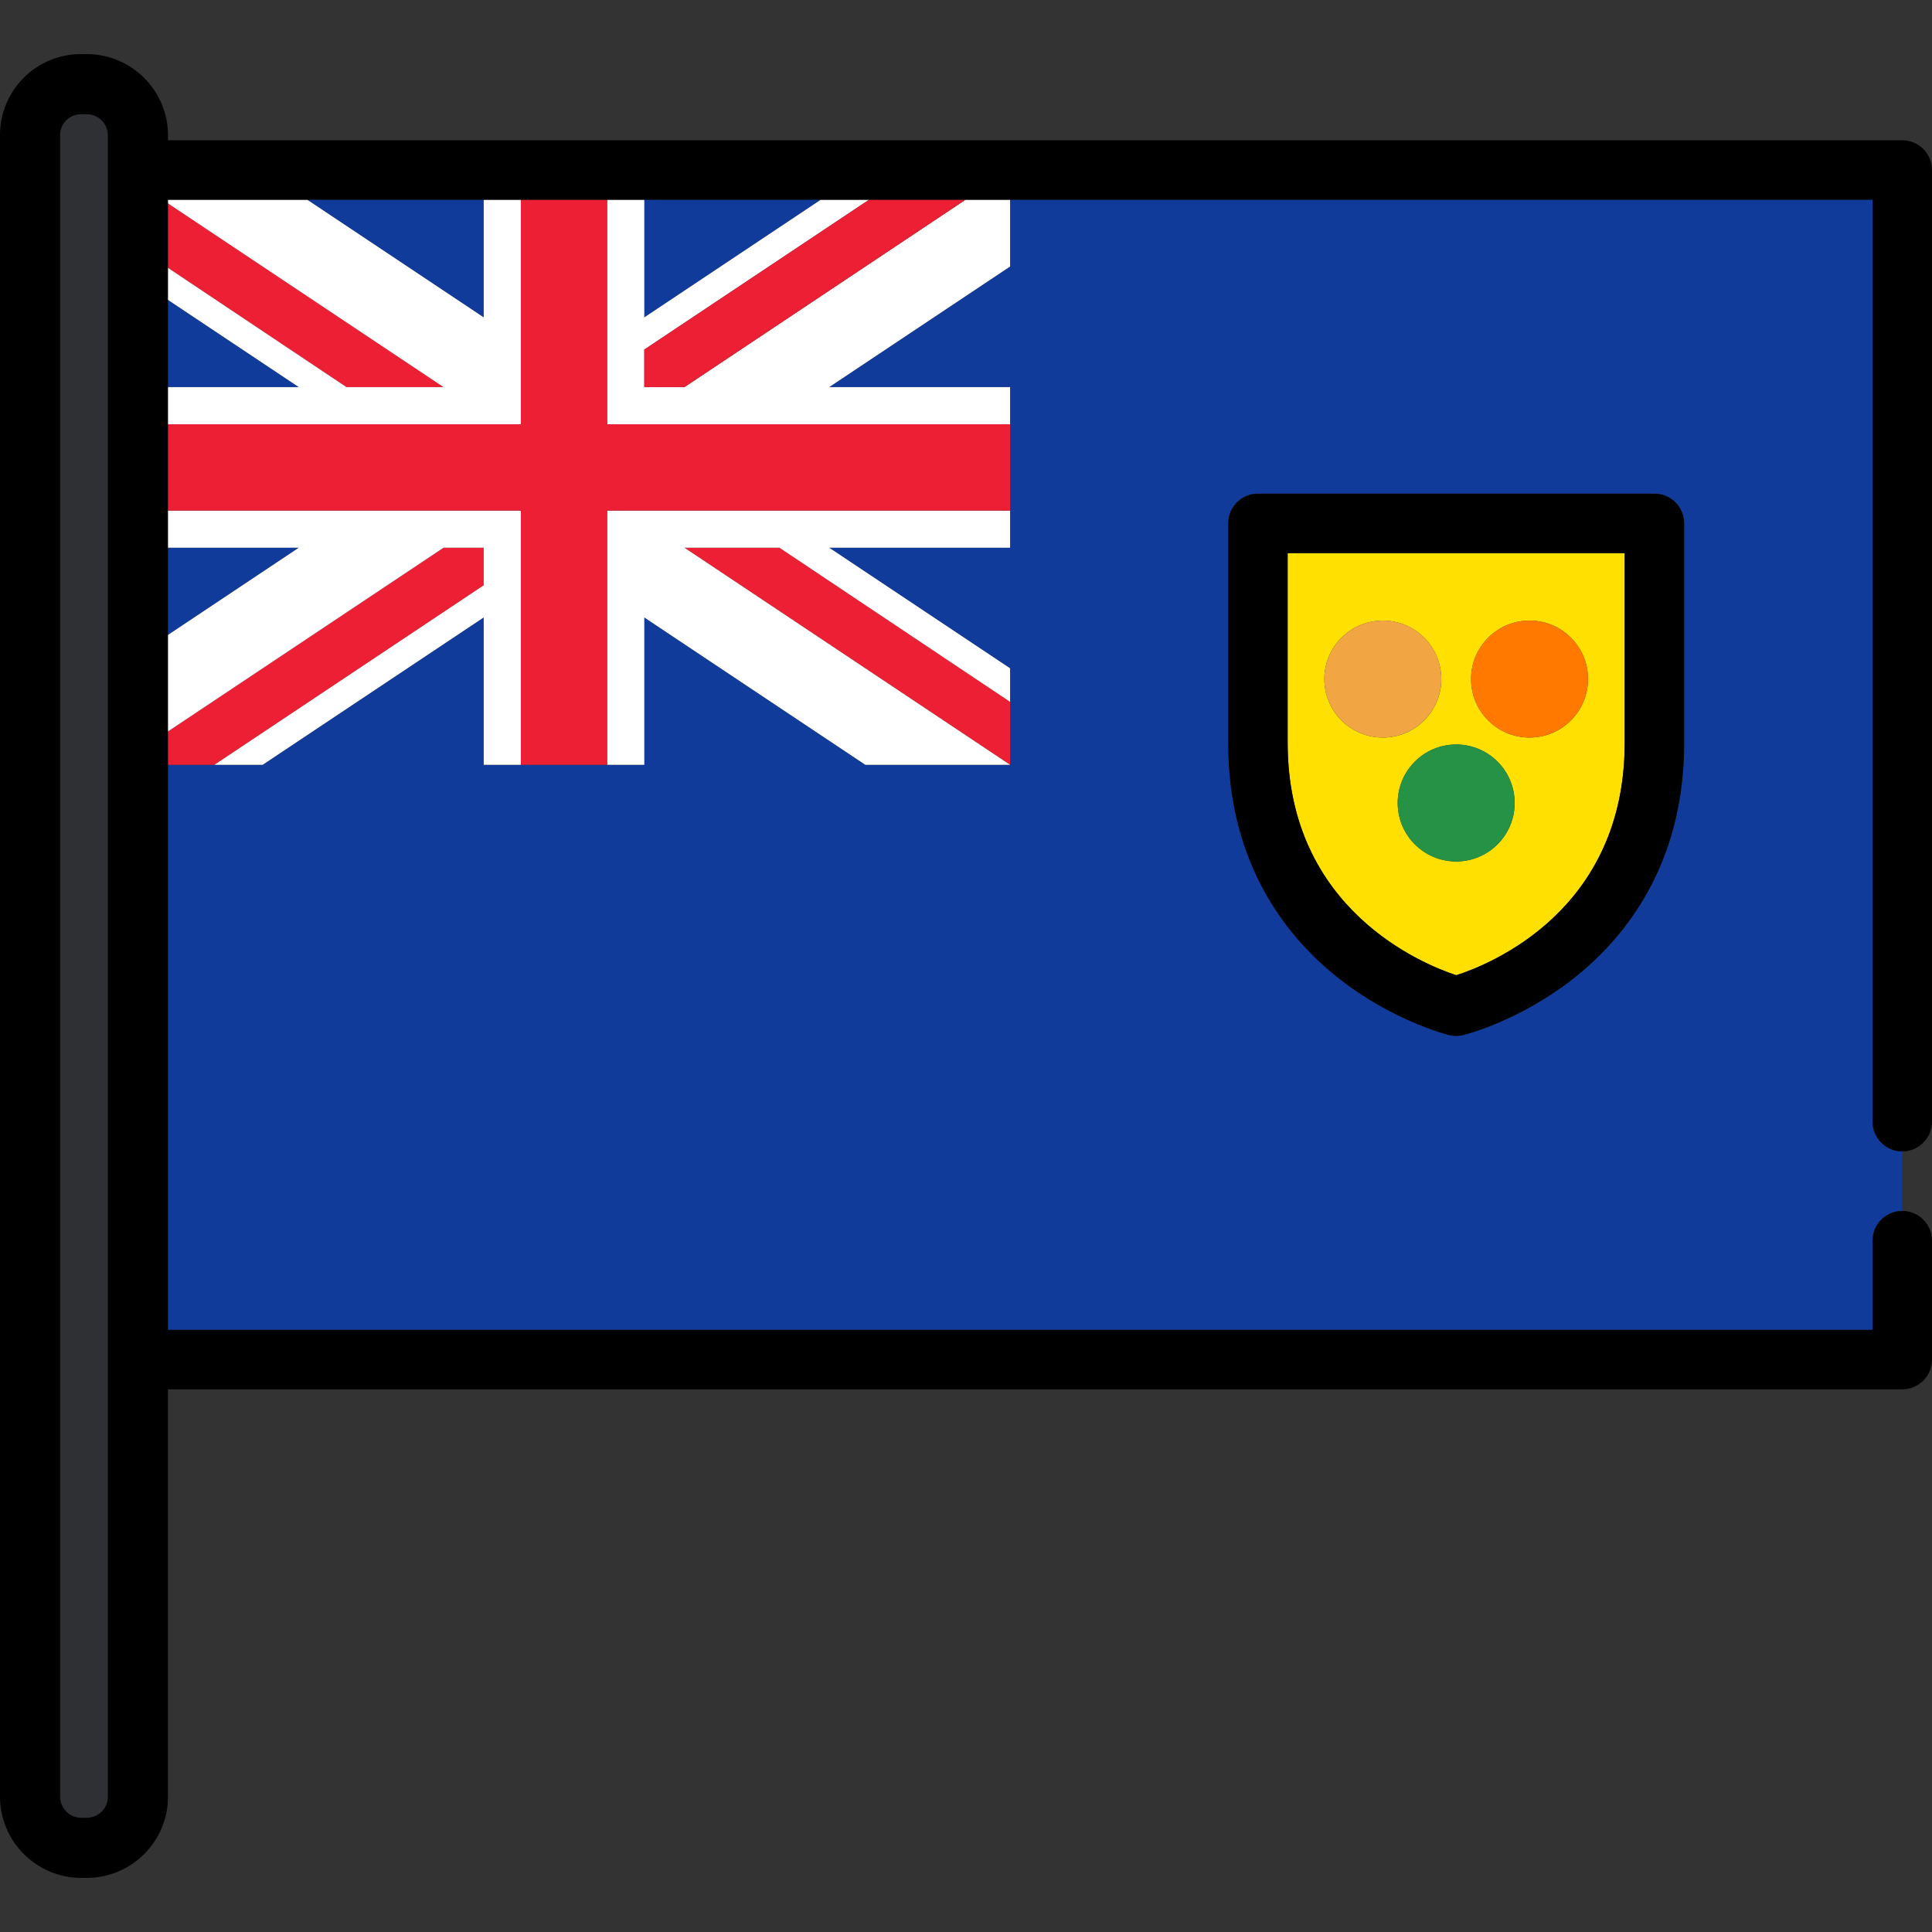
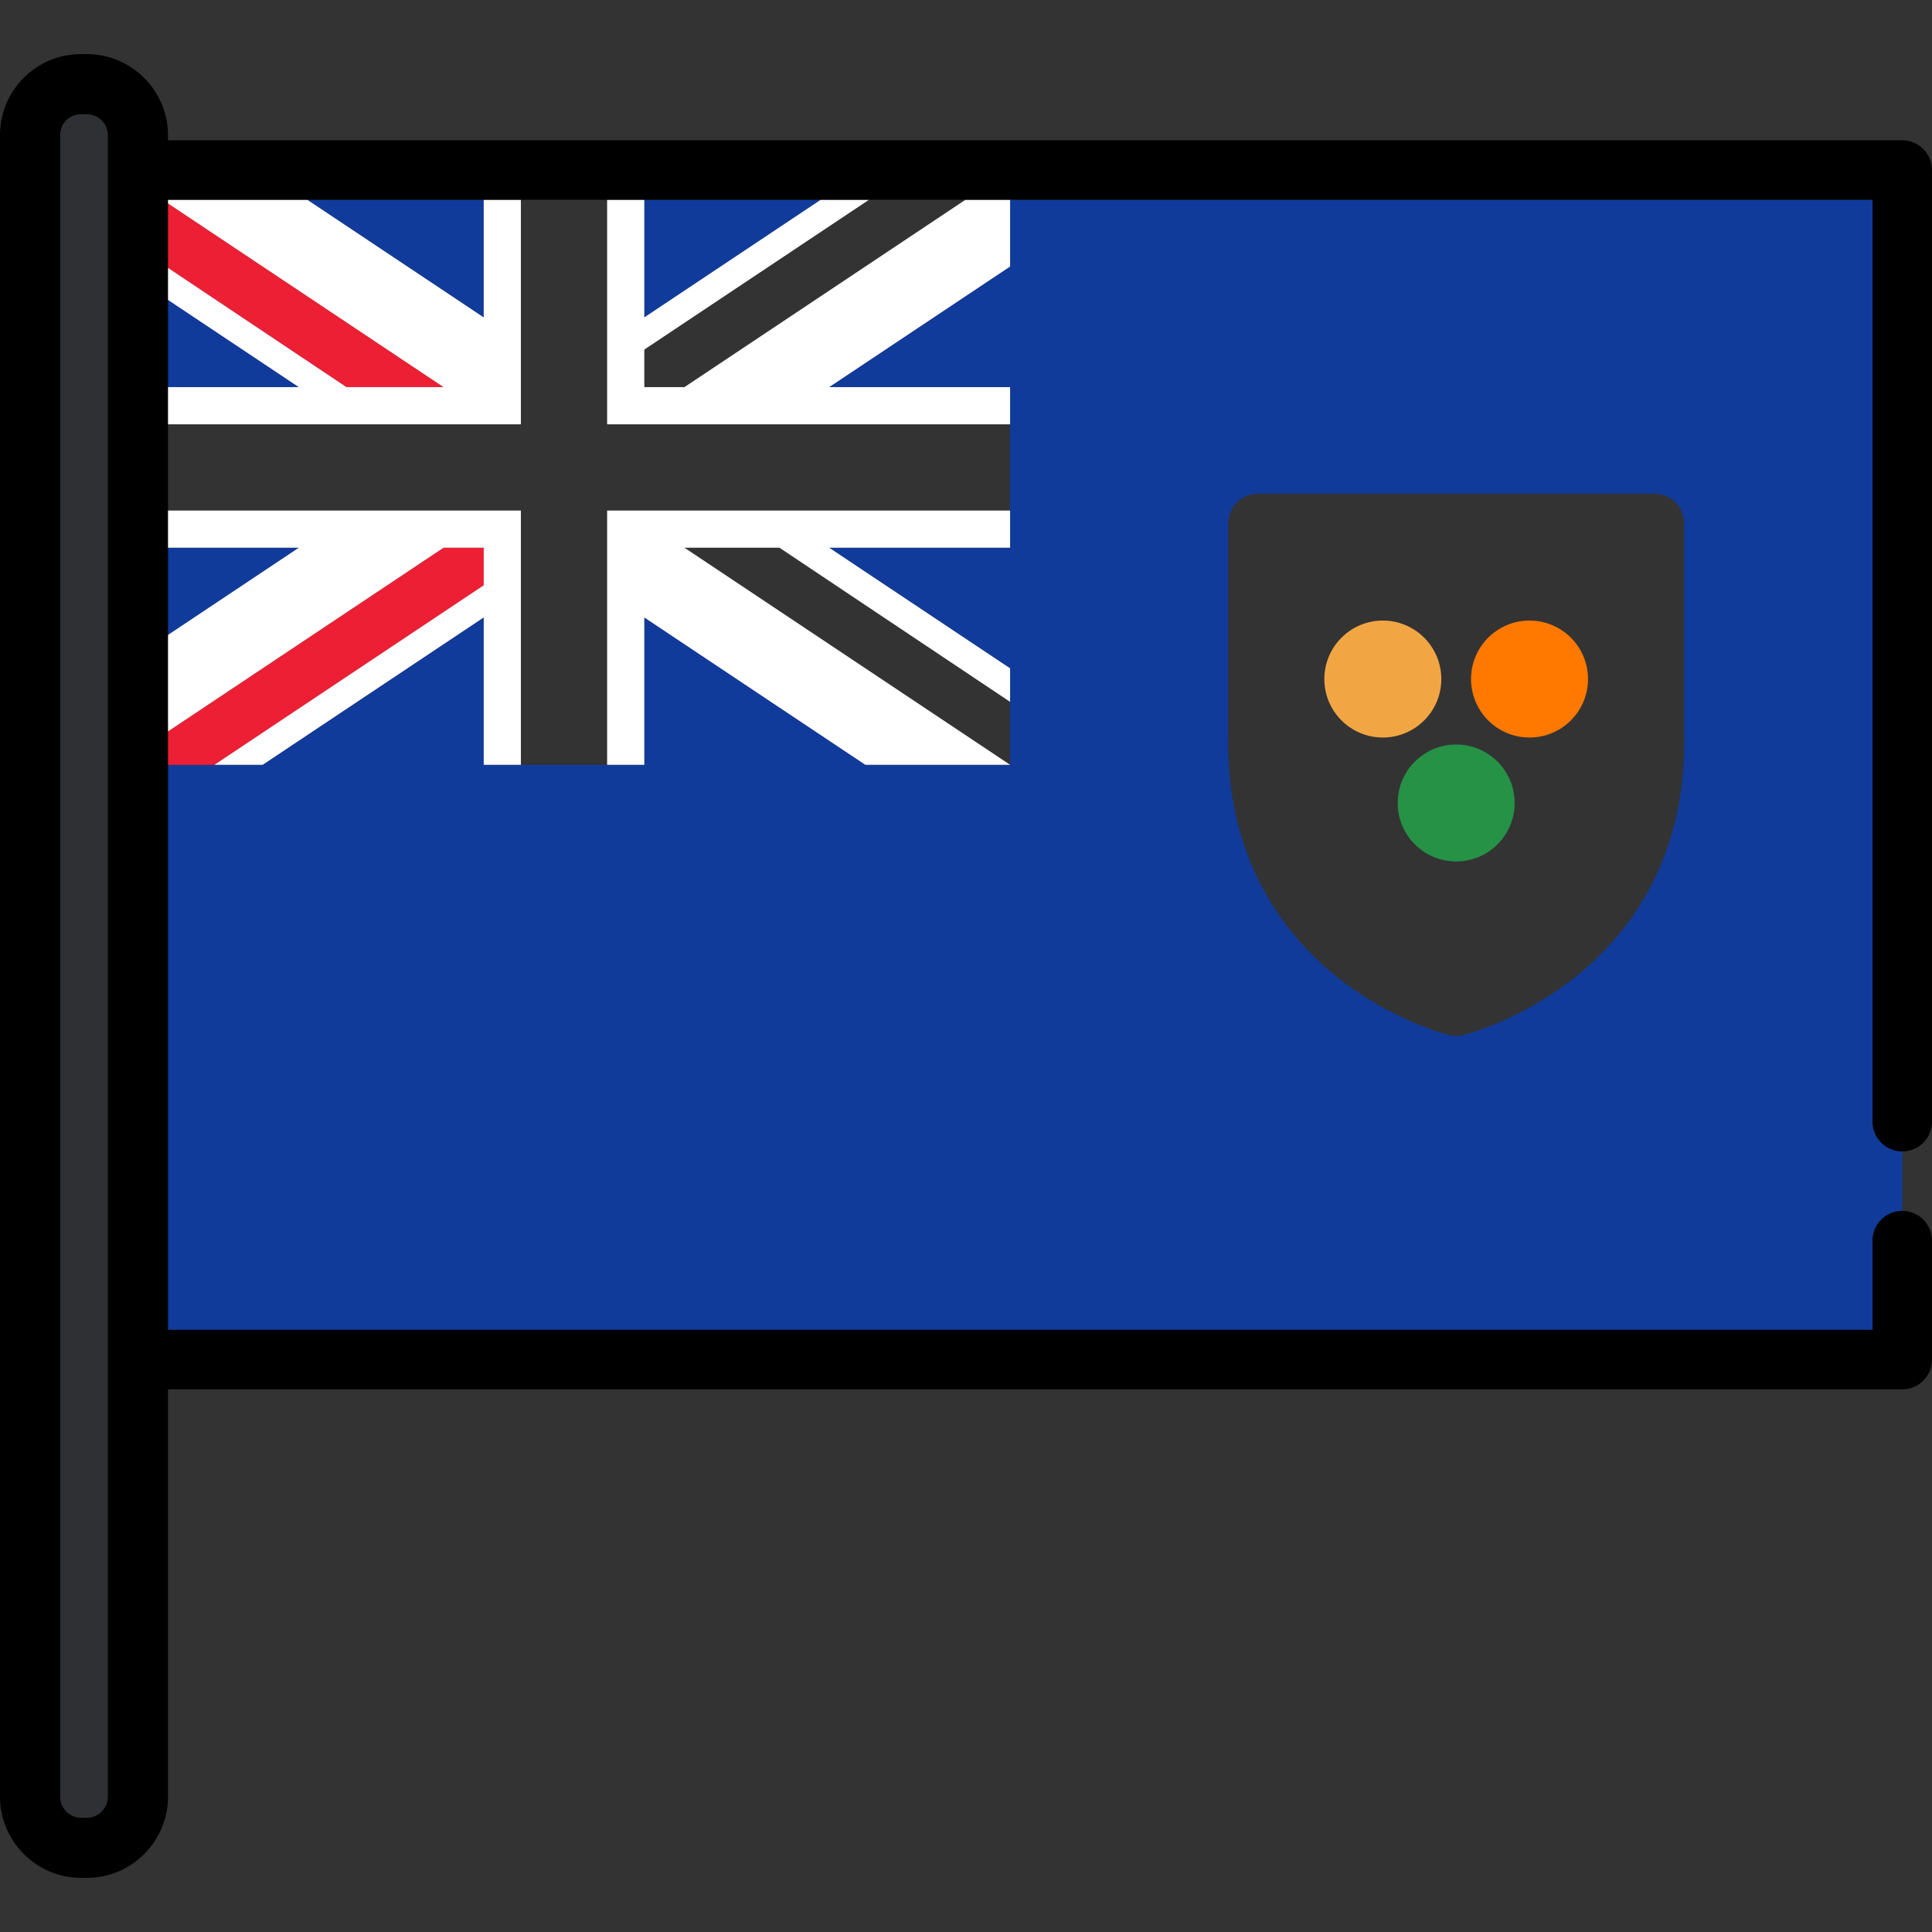
<svg xmlns="http://www.w3.org/2000/svg" height="800px" width="800px" version="1.1" id="Layer_1" viewBox="0 0 511.999 511.999" xml:space="preserve">
  <rect x="0" y="0" width="511.999" height="511.999" fill="#333333" stroke="none" />
  <g>
    <polygon style="fill:#103B9B;" points="128.189,52.94 81.434,52.94 128.189,84.11  " />
    <polygon style="fill:#103B9B;" points="39.132,75.887 39.132,102.592 79.188,102.592  " />
    <polygon style="fill:#103B9B;" points="39.132,145.149 39.132,171.854 79.188,145.149  " />
    <polygon style="fill:#103B9B;" points="217.501,52.94 170.747,52.94 170.747,84.11  " />
    <path style="fill:#103B9B;" d="M496.237,297.256V52.94H267.685v17.693l-47.937,31.958h47.937v9.851v22.855v9.851h-47.937   l47.937,31.959v8.889v16.686h-38.361l-58.577-39.051v39.051h-9.851H138.04h-9.851V163.63l-58.577,39.051H56.825H39.132v149.741   h457.106v-23.643c0-4.353,3.529-7.881,7.881-7.881v-15.763C499.766,305.137,496.237,301.609,496.237,297.256z M446.324,196.863   c0,32.507-15.92,51.871-29.274,62.392c-14.306,11.27-28.653,14.905-29.256,15.055c-0.621,0.153-1.257,0.231-1.892,0.231   c-0.635,0-1.269-0.078-1.891-0.231c-0.603-0.15-14.95-3.785-29.256-15.055c-13.354-10.52-29.274-29.885-29.274-62.392v-58.159   c0-4.353,3.529-7.881,7.881-7.881h105.082c4.352,0,7.881,3.529,7.881,7.881L446.324,196.863L446.324,196.863z" />
  </g>
  <polygon style="fill:#FFFFFF;" points="181.386,102.592 170.747,102.592 170.747,92.64 230.29,52.94 217.501,52.94 170.747,84.11   170.747,52.94 160.895,52.94 160.895,112.443 267.685,112.443 267.685,102.592 219.748,102.592 267.685,70.633 267.685,52.94   255.863,52.94 " />
  <g>
    <polygon style="fill:#ED1F34;" points="128.189,145.149 117.549,145.149 39.132,197.428 39.132,202.682 56.825,202.682    128.189,155.107  " />
-     <polygon style="fill:#ED1F34;" points="170.747,102.592 181.386,102.592 255.863,52.94 230.29,52.94 170.747,92.64  " />
-     <polygon style="fill:#ED1F34;" points="181.386,145.149 267.685,202.682 267.685,185.996 206.56,145.149  " />
    <polygon style="fill:#ED1F34;" points="117.549,102.592 43.072,52.94 39.132,52.94 39.132,67.387 91.811,102.592  " />
  </g>
  <g>
    <polygon style="fill:#FFFFFF;" points="160.895,135.298 160.895,202.682 170.747,202.682 170.747,163.63 229.324,202.682    267.685,202.682 181.386,145.149 206.56,145.149 267.685,185.996 267.685,177.107 219.748,145.149 267.685,145.149    267.685,135.298  " />
    <polygon style="fill:#FFFFFF;" points="138.04,135.298 39.132,135.298 39.132,145.149 79.188,145.149 39.132,171.854    39.132,197.428 117.549,145.149 128.189,145.149 128.189,155.107 56.825,202.682 69.612,202.682 128.189,163.63 128.189,202.682    138.04,202.682  " />
    <polygon style="fill:#FFFFFF;" points="138.04,112.443 138.04,52.94 128.189,52.94 128.189,84.11 81.434,52.94 43.072,52.94    117.549,102.592 91.811,102.592 39.132,67.387 39.132,75.887 79.188,102.592 39.132,102.592 39.132,112.443  " />
  </g>
-   <polygon style="fill:#ED1F34;" points="160.895,112.443 160.895,52.94 138.04,52.94 138.04,112.443 39.132,112.443 39.132,135.298   138.04,135.298 138.04,202.682 160.895,202.682 160.895,135.298 267.685,135.298 267.685,112.443 " />
-   <path style="fill:#FFE000;" d="M341.242,196.863c0,44.236,35.987,58.729,44.681,61.582c8.92-2.863,44.639-17.106,44.639-61.582  v-50.278h-89.32V196.863z M405.341,164.459c8.561,0,15.499,6.939,15.499,15.499c0,8.56-6.94,15.499-15.499,15.499  c-8.56,0-15.499-6.94-15.499-15.499C389.842,171.397,396.782,164.459,405.341,164.459z M401.402,212.796  c0,8.56-6.94,15.499-15.499,15.499c-8.56,0-15.499-6.94-15.499-15.499c0-8.561,6.94-15.5,15.499-15.5  C394.462,197.296,401.402,204.235,401.402,212.796z M366.461,164.459c8.561,0,15.499,6.939,15.499,15.499  c0,8.56-6.94,15.499-15.499,15.499c-8.56,0-15.499-6.94-15.499-15.499C350.962,171.397,357.902,164.459,366.461,164.459z" />
-   <path d="M438.443,130.823H333.361c-4.353,0-7.881,3.529-7.881,7.881v58.159c0,32.507,15.92,51.871,29.274,62.392  c14.306,11.27,28.653,14.905,29.256,15.055c0.621,0.153,1.257,0.231,1.891,0.231c0.635,0,1.27-0.078,1.892-0.231  c0.603-0.15,14.95-3.785,29.256-15.055c13.354-10.52,29.274-29.885,29.274-62.392v-58.159  C446.324,134.352,442.795,130.823,438.443,130.823z M430.561,196.863c0,44.476-35.719,58.72-44.639,61.582  c-8.694-2.853-44.681-17.346-44.681-61.582v-50.278h89.32V196.863z" />
  <circle style="fill:#F2A643;" cx="366.462" cy="179.954" r="15.499" />
  <circle style="fill:#FF7900;" cx="405.34" cy="179.954" r="15.499" />
  <circle style="fill:#259245;" cx="385.901" cy="212.798" r="15.499" />
  <path d="M496.237,328.78v23.643H39.132V202.682v-5.254v-25.575v-26.705v-9.851v-22.855v-9.851V75.887v-8.5V52.94h3.94h38.362h46.756  h9.851h22.855h9.851h46.755h12.788h25.573h11.822h228.553v244.315c0,4.353,3.529,7.881,7.881,7.881s7.881-3.528,7.881-7.881V45.059  c0-4.353-3.529-7.881-7.881-7.881H31.25c-4.352,0-7.881,3.529-7.881,7.881v315.245c0,4.353,3.529,7.882,7.881,7.882h472.868  c4.353,0,7.881-3.529,7.881-7.882v-31.525c0-4.353-3.529-7.881-7.881-7.881S496.237,324.427,496.237,328.78z" />
-   <path style="fill:#2E3033;" d="M21.536,488.099c-6.603,0-11.976-5.373-11.976-11.976V35.765c0-6.542,5.323-11.865,11.865-11.865  h1.565c6.604,0,11.976,5.373,11.976,11.976v440.247c0,6.604-5.373,11.976-11.976,11.976h-1.454V488.099z" />
+   <path style="fill:#2E3033;" d="M21.536,488.099c-6.603,0-11.976-5.373-11.976-11.976V35.765c0-6.542,5.323-11.865,11.865-11.865  h1.565c6.604,0,11.976,5.373,11.976,11.976v440.247h-1.454V488.099z" />
  <path d="M22.99,14.34h-1.565C9.611,14.34,0,23.951,0,35.765v440.358c0,11.876,9.661,21.536,21.536,21.536h1.453  c11.876,0,21.536-9.661,21.536-21.536V35.876C44.526,24.001,34.865,14.34,22.99,14.34z M28.592,476.123  c0,3.089-2.513,5.602-5.602,5.602h-1.453c-3.089,0-5.602-2.513-5.602-5.602V35.765c0-3.028,2.463-5.492,5.492-5.492h1.565  c3.089,0,5.602,2.513,5.602,5.602v440.248H28.592z" />
</svg>